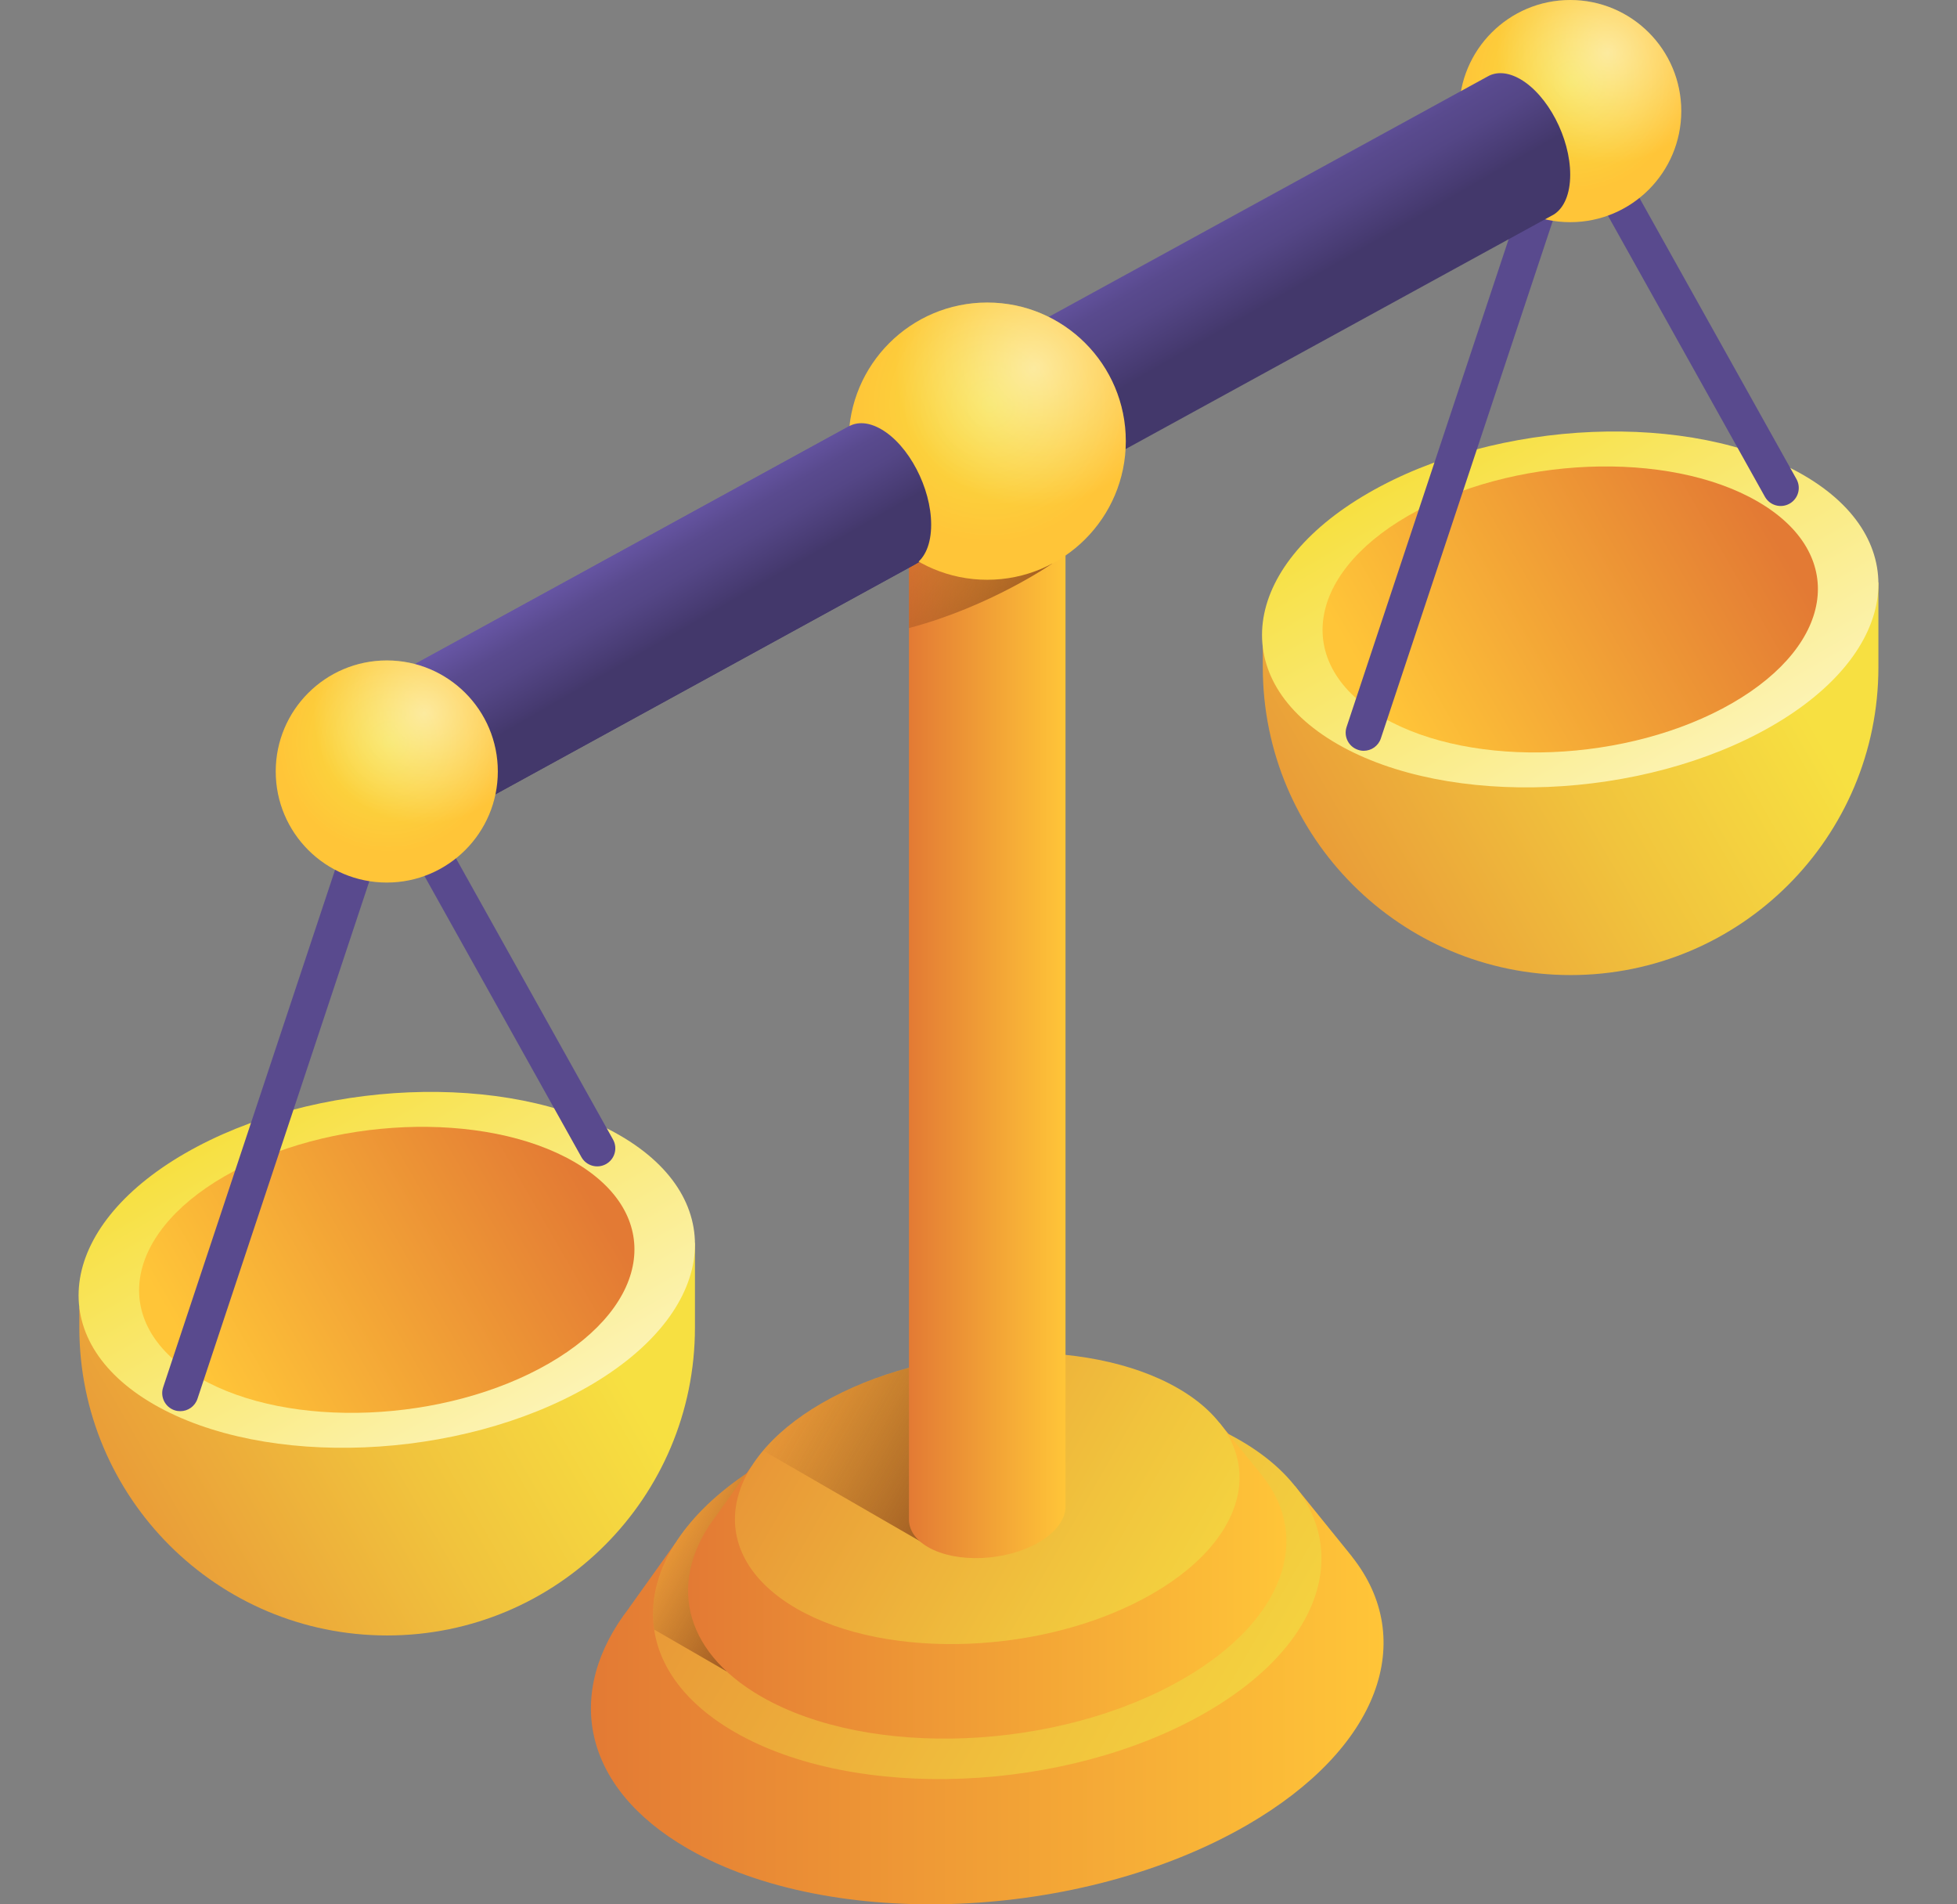
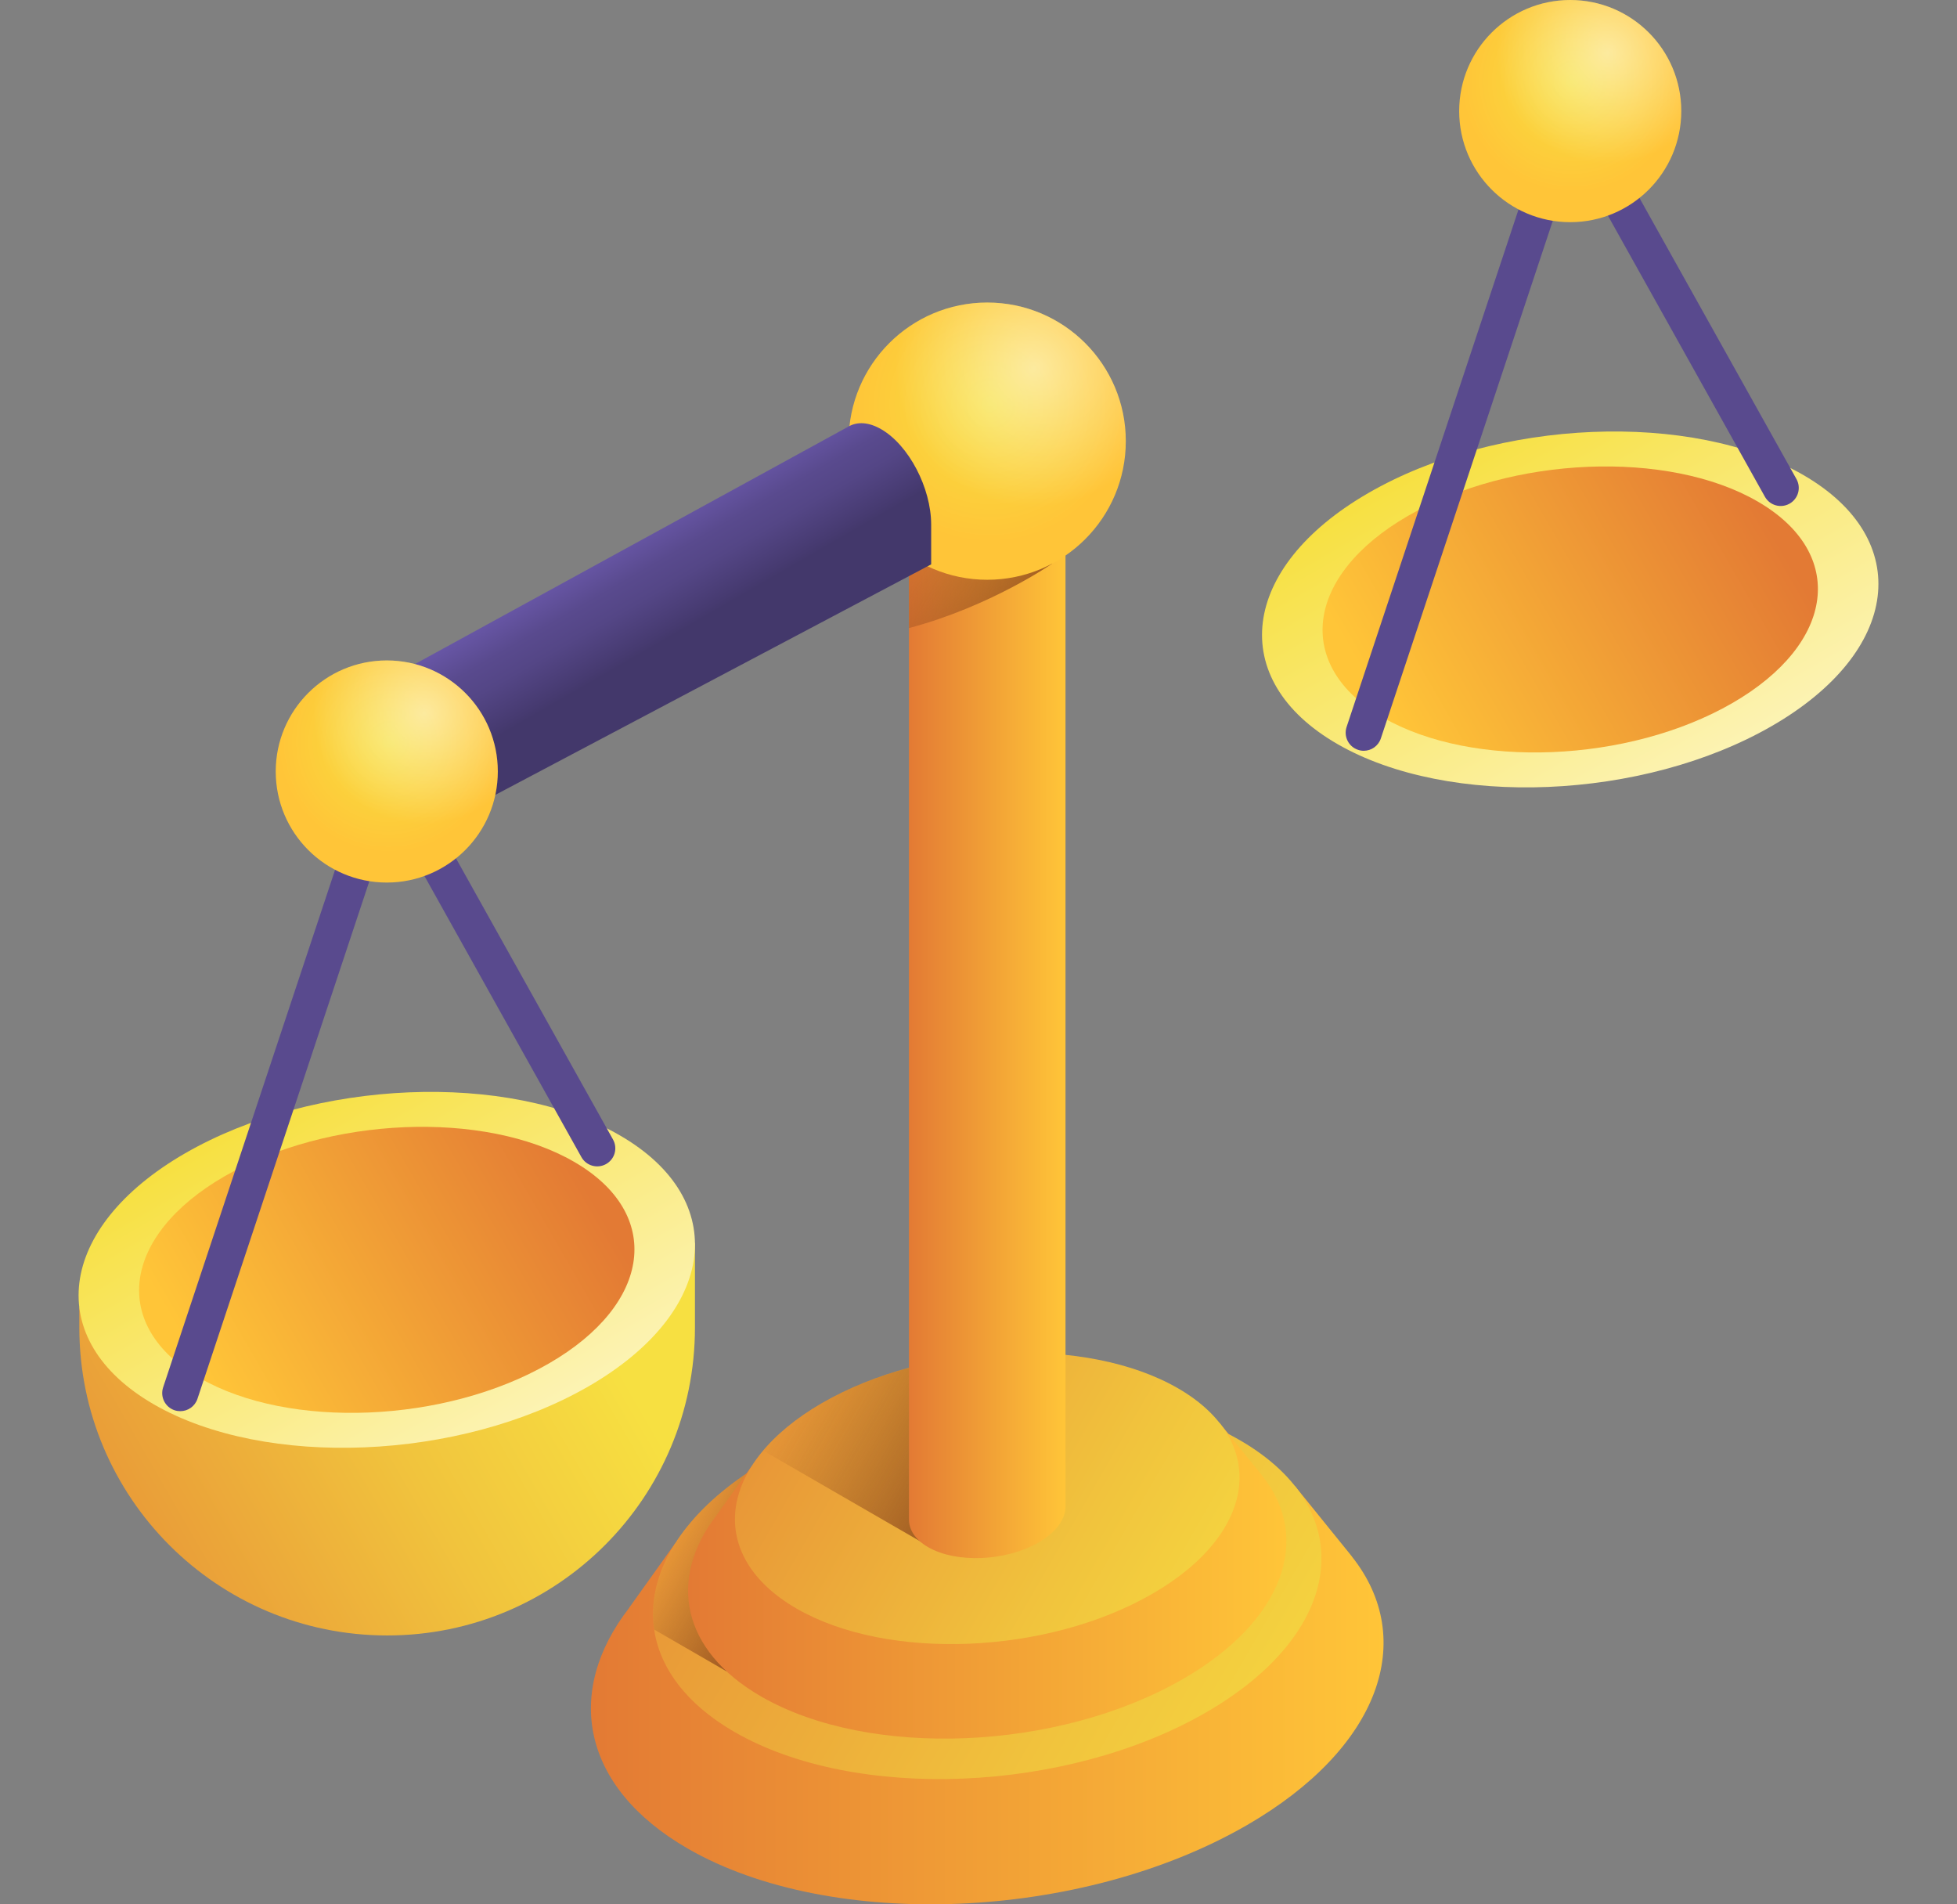
<svg xmlns="http://www.w3.org/2000/svg" width="37" height="36" viewBox="0 0 37 36" fill="none">
  <rect x="0" y="0" width="37" height="36" fill="#808080" stroke="none" />
  <path d="M1.5 24.715V25.097C1.5 28.311 4.105 30.917 7.32 30.917C10.534 30.917 13.139 28.311 13.139 25.097V23.494L1.5 24.715Z" fill="url(#paint0_linear_1957_9756)" />
  <path d="M11.127 26.208C13.56 24.803 13.824 22.679 11.717 21.462C9.61 20.246 5.931 20.399 3.498 21.803C1.066 23.208 0.801 25.332 2.908 26.548C5.015 27.765 8.694 27.612 11.127 26.208Z" fill="url(#paint1_linear_1957_9756)" />
  <path d="M10.378 25.775C12.333 24.647 12.545 22.939 10.852 21.962C9.159 20.984 6.202 21.107 4.247 22.236C2.292 23.364 2.08 25.072 3.773 26.049C5.466 27.027 8.423 26.904 10.378 25.775Z" fill="url(#paint2_linear_1957_9756)" />
  <path d="M3.409 26.677C3.373 26.677 3.337 26.672 3.301 26.66C3.122 26.601 3.025 26.407 3.084 26.228L7.233 13.741L11.59 21.542C11.682 21.706 11.623 21.914 11.458 22.006C11.293 22.098 11.085 22.039 10.993 21.875L7.392 15.427L3.733 26.444C3.685 26.587 3.552 26.677 3.409 26.677Z" fill="#594A8E" />
-   <path d="M23.875 12.231V12.613C23.875 15.827 26.48 18.433 29.694 18.433C32.909 18.433 35.514 15.827 35.514 12.613V11.009L23.875 12.231Z" fill="url(#paint3_linear_1957_9756)" />
  <path d="M33.502 13.723C35.934 12.319 36.199 10.194 34.092 8.978C31.985 7.762 28.305 7.914 25.873 9.319C23.44 10.723 23.176 12.848 25.283 14.064C27.39 15.28 31.069 15.128 33.502 13.723Z" fill="url(#paint4_linear_1957_9756)" />
  <path d="M32.753 13.291C34.708 12.162 34.92 10.455 33.227 9.478C31.534 8.5 28.577 8.623 26.622 9.751C24.667 10.88 24.455 12.587 26.148 13.565C27.841 14.542 30.798 14.42 32.753 13.291Z" fill="url(#paint5_linear_1957_9756)" />
  <path d="M25.783 14.193C25.748 14.193 25.711 14.187 25.676 14.175C25.497 14.116 25.4 13.923 25.459 13.744L29.608 1.257L33.965 9.057C34.057 9.222 33.998 9.43 33.833 9.522C33.668 9.614 33.46 9.555 33.368 9.39L29.767 2.943L26.107 13.959C26.06 14.102 25.927 14.193 25.783 14.193Z" fill="#594A8E" />
  <path d="M25.559 29.425L25.56 29.424L25.537 29.396C25.535 29.394 25.533 29.391 25.532 29.389L24.485 28.095L12.763 29.179L11.894 30.395L11.896 30.395C10.661 31.985 10.993 33.785 13 34.944C15.71 36.508 20.442 36.312 23.571 34.505C26.095 33.048 26.803 30.988 25.559 29.425Z" fill="url(#paint6_linear_1957_9756)" />
  <path d="M22.802 32.372C25.44 30.849 25.726 28.545 23.442 27.226C21.157 25.907 17.166 26.073 14.528 27.596C11.89 29.119 11.604 31.423 13.888 32.742C16.173 34.061 20.164 33.895 22.802 32.372Z" fill="url(#paint7_linear_1957_9756)" />
  <path d="M14.664 27.52C14.619 27.546 14.573 27.57 14.528 27.596C12.942 28.511 12.207 29.709 12.369 30.806L13.737 31.596L14.664 27.52Z" fill="url(#paint8_linear_1957_9756)" />
  <path d="M23.869 27.904L23.87 27.904L23.852 27.882C23.851 27.881 23.85 27.879 23.848 27.877L23.058 26.9L14.21 27.719L13.553 28.637L13.555 28.636C12.623 29.836 12.873 31.195 14.389 32.07C16.434 33.251 20.007 33.103 22.368 31.739C24.274 30.639 24.808 29.084 23.869 27.904Z" fill="url(#paint9_linear_1957_9756)" />
  <path d="M21.788 30.129C23.779 28.979 23.995 27.24 22.271 26.244C20.546 25.249 17.534 25.374 15.542 26.523C13.551 27.673 13.335 29.412 15.059 30.408C16.784 31.404 19.796 31.279 21.788 30.129Z" fill="url(#paint10_linear_1957_9756)" />
  <path d="M17.501 29.197V25.779C16.799 25.938 16.127 26.186 15.542 26.523C15.07 26.796 14.699 27.102 14.429 27.423L17.501 29.197Z" fill="url(#paint11_linear_1957_9756)" />
  <path d="M20.145 8L17.185 8.265V28.717C17.183 28.916 17.301 29.105 17.546 29.247C18.081 29.555 19.016 29.517 19.634 29.16C19.981 28.96 20.154 28.702 20.145 28.459H20.145V8Z" fill="url(#paint12_linear_1957_9756)" />
  <path d="M17.185 11.873C18.729 11.465 19.894 10.654 19.894 10.654L18.289 8.817C18.289 8.817 17.805 9.091 17.185 9.479L17.185 11.873Z" fill="url(#paint13_linear_1957_9756)" />
  <path d="M29.687 4.2C30.847 4.2 31.787 3.26 31.787 2.1C31.787 0.94 30.847 0 29.687 0C28.528 0 27.588 0.94 27.588 2.1C27.588 3.26 28.528 4.2 29.687 4.2Z" fill="url(#paint14_radial_1957_9756)" />
  <path opacity="0.5" d="M29.687 4.2C30.847 4.2 31.787 3.26 31.787 2.1C31.787 0.94 30.847 0 29.687 0C28.528 0 27.588 0.94 27.588 2.1C27.588 3.26 28.528 4.2 29.687 4.2Z" fill="url(#paint15_radial_1957_9756)" />
-   <path d="M7.643 12.664L28.127 1.445C28.292 1.351 28.508 1.361 28.743 1.496C29.265 1.798 29.687 2.606 29.687 3.301C29.687 3.668 29.57 3.93 29.382 4.052L8.859 15.294C8.696 15.38 7.643 12.664 7.643 12.664Z" fill="url(#paint16_linear_1957_9756)" />
  <path d="M18.665 10.96C20.112 10.96 21.285 9.787 21.285 8.34C21.285 6.892 20.112 5.719 18.665 5.719C17.218 5.719 16.045 6.892 16.045 8.34C16.045 9.787 17.218 10.96 18.665 10.96Z" fill="url(#paint17_radial_1957_9756)" />
  <path opacity="0.5" d="M18.665 10.96C20.112 10.96 21.285 9.787 21.285 8.34C21.285 6.892 20.112 5.719 18.665 5.719C17.218 5.719 16.045 6.892 16.045 8.34C16.045 9.787 17.218 10.96 18.665 10.96Z" fill="url(#paint18_radial_1957_9756)" />
-   <path d="M7.643 12.664L16.045 8.062C16.21 7.968 16.425 7.978 16.66 8.114C17.182 8.415 17.605 9.223 17.605 9.918C17.605 10.285 17.488 10.547 17.3 10.669V10.669L8.859 15.294C8.696 15.38 7.643 12.664 7.643 12.664Z" fill="url(#paint19_linear_1957_9756)" />
+   <path d="M7.643 12.664L16.045 8.062C16.21 7.968 16.425 7.978 16.66 8.114C17.182 8.415 17.605 9.223 17.605 9.918V10.669L8.859 15.294C8.696 15.38 7.643 12.664 7.643 12.664Z" fill="url(#paint19_linear_1957_9756)" />
  <path d="M7.313 16.684C8.472 16.684 9.412 15.744 9.412 14.584C9.412 13.425 8.472 12.485 7.313 12.485C6.153 12.485 5.213 13.425 5.213 14.584C5.213 15.744 6.153 16.684 7.313 16.684Z" fill="url(#paint20_radial_1957_9756)" />
  <path opacity="0.5" d="M7.313 16.684C8.472 16.684 9.412 15.744 9.412 14.584C9.412 13.425 8.472 12.485 7.313 12.485C6.153 12.485 5.213 13.425 5.213 14.584C5.213 15.744 6.153 16.684 7.313 16.684Z" fill="url(#paint21_radial_1957_9756)" />
  <defs>
    <linearGradient id="paint0_linear_1957_9756" x1="-1.038" y1="31.412" x2="10.937" y2="24.498" gradientUnits="userSpaceOnUse">
      <stop stop-color="#E37A34" />
      <stop offset="0.022" stop-color="#E37C34" />
      <stop offset="0.69" stop-color="#F1C43D" />
      <stop offset="1" stop-color="#F7E041" />
    </linearGradient>
    <linearGradient id="paint1_linear_1957_9756" x1="3.498" y1="21.813" x2="7.31" y2="28.42" gradientUnits="userSpaceOnUse">
      <stop stop-color="#F7E041" />
      <stop offset="1" stop-color="#FCF3B3" />
    </linearGradient>
    <linearGradient id="paint2_linear_1957_9756" x1="10.818" y1="21.982" x2="3.843" y2="26.009" gradientUnits="userSpaceOnUse">
      <stop stop-color="#E37A34" />
      <stop offset="1" stop-color="#FFC538" />
    </linearGradient>
    <linearGradient id="paint3_linear_1957_9756" x1="21.337" y1="18.928" x2="33.312" y2="12.014" gradientUnits="userSpaceOnUse">
      <stop stop-color="#E37A34" />
      <stop offset="0.022" stop-color="#E37C34" />
      <stop offset="0.69" stop-color="#F1C43D" />
      <stop offset="1" stop-color="#F7E041" />
    </linearGradient>
    <linearGradient id="paint4_linear_1957_9756" x1="25.873" y1="9.338" x2="29.685" y2="15.944" gradientUnits="userSpaceOnUse">
      <stop stop-color="#F7E041" />
      <stop offset="1" stop-color="#FCF3B3" />
    </linearGradient>
    <linearGradient id="paint5_linear_1957_9756" x1="33.193" y1="9.497" x2="26.218" y2="13.524" gradientUnits="userSpaceOnUse">
      <stop stop-color="#E37A34" />
      <stop offset="1" stop-color="#FFC538" />
    </linearGradient>
    <linearGradient id="paint6_linear_1957_9756" x1="11.172" y1="32.048" x2="26.158" y2="32.048" gradientUnits="userSpaceOnUse">
      <stop stop-color="#E37A34" />
      <stop offset="1" stop-color="#FFC538" />
    </linearGradient>
    <linearGradient id="paint7_linear_1957_9756" x1="9.326" y1="24.592" x2="26.172" y2="34.318" gradientUnits="userSpaceOnUse">
      <stop stop-color="#E37A34" />
      <stop offset="0.022" stop-color="#E37C34" />
      <stop offset="0.69" stop-color="#F1C43D" />
      <stop offset="1" stop-color="#F7E041" />
    </linearGradient>
    <linearGradient id="paint8_linear_1957_9756" x1="15.254" y1="30.166" x2="12.898" y2="28.806" gradientUnits="userSpaceOnUse">
      <stop stop-color="#8B451C" />
      <stop offset="1" stop-color="#8B451C" stop-opacity="0" />
    </linearGradient>
    <linearGradient id="paint9_linear_1957_9756" x1="13.009" y1="29.884" x2="24.321" y2="29.884" gradientUnits="userSpaceOnUse">
      <stop stop-color="#E37A34" />
      <stop offset="1" stop-color="#FFC538" />
    </linearGradient>
    <linearGradient id="paint10_linear_1957_9756" x1="11.615" y1="24.256" x2="24.331" y2="31.598" gradientUnits="userSpaceOnUse">
      <stop stop-color="#E37A34" />
      <stop offset="0.022" stop-color="#E37C34" />
      <stop offset="0.69" stop-color="#F1C43D" />
      <stop offset="1" stop-color="#F7E041" />
    </linearGradient>
    <linearGradient id="paint11_linear_1957_9756" x1="19.137" y1="28.432" x2="15.068" y2="26.083" gradientUnits="userSpaceOnUse">
      <stop stop-color="#8B451C" />
      <stop offset="1" stop-color="#8B451C" stop-opacity="0" />
    </linearGradient>
    <linearGradient id="paint12_linear_1957_9756" x1="17.185" y1="18.728" x2="20.145" y2="18.728" gradientUnits="userSpaceOnUse">
      <stop stop-color="#E37A34" />
      <stop offset="1" stop-color="#FFC538" />
    </linearGradient>
    <linearGradient id="paint13_linear_1957_9756" x1="20.229" y1="11.783" x2="16.865" y2="9.841" gradientUnits="userSpaceOnUse">
      <stop stop-color="#8B451C" />
      <stop offset="1" stop-color="#8B451C" stop-opacity="0" />
    </linearGradient>
    <radialGradient id="paint14_radial_1957_9756" cx="0" cy="0" r="1" gradientUnits="userSpaceOnUse" gradientTransform="translate(29.724 1.539) scale(2.1)">
      <stop stop-color="#F7E041" />
      <stop offset="1" stop-color="#FFC538" />
    </radialGradient>
    <radialGradient id="paint15_radial_1957_9756" cx="0" cy="0" r="1" gradientUnits="userSpaceOnUse" gradientTransform="translate(30.396 0.998) scale(2.1)">
      <stop stop-color="white" />
      <stop offset="1" stop-color="white" stop-opacity="0" />
    </radialGradient>
    <linearGradient id="paint16_linear_1957_9756" x1="19.063" y1="8.691" x2="17.588" y2="6.136" gradientUnits="userSpaceOnUse">
      <stop offset="0.032" stop-color="#43386B" />
      <stop offset="0.081" stop-color="#463A70" />
      <stop offset="0.356" stop-color="#544686" />
      <stop offset="0.532" stop-color="#594A8E" />
      <stop offset="1" stop-color="#7662BD" />
    </linearGradient>
    <radialGradient id="paint17_radial_1957_9756" cx="0" cy="0" r="1" gradientUnits="userSpaceOnUse" gradientTransform="translate(18.711 7.64) scale(2.62)">
      <stop stop-color="#F7E041" />
      <stop offset="1" stop-color="#FFC538" />
    </radialGradient>
    <radialGradient id="paint18_radial_1957_9756" cx="0" cy="0" r="1" gradientUnits="userSpaceOnUse" gradientTransform="translate(19.549 6.965) scale(2.62)">
      <stop stop-color="white" />
      <stop offset="1" stop-color="white" stop-opacity="0" />
    </radialGradient>
    <linearGradient id="paint19_linear_1957_9756" x1="12.997" y1="11.955" x2="11.656" y2="9.633" gradientUnits="userSpaceOnUse">
      <stop offset="0.032" stop-color="#43386B" />
      <stop offset="0.081" stop-color="#463A70" />
      <stop offset="0.356" stop-color="#544686" />
      <stop offset="0.532" stop-color="#594A8E" />
      <stop offset="1" stop-color="#7662BD" />
    </linearGradient>
    <radialGradient id="paint20_radial_1957_9756" cx="0" cy="0" r="1" gradientUnits="userSpaceOnUse" gradientTransform="translate(7.349 14.024) scale(2.1)">
      <stop stop-color="#F7E041" />
      <stop offset="1" stop-color="#FFC538" />
    </radialGradient>
    <radialGradient id="paint21_radial_1957_9756" cx="0" cy="0" r="1" gradientUnits="userSpaceOnUse" gradientTransform="translate(8.021 13.483) scale(2.1)">
      <stop stop-color="white" />
      <stop offset="1" stop-color="white" stop-opacity="0" />
    </radialGradient>
  </defs>
</svg>